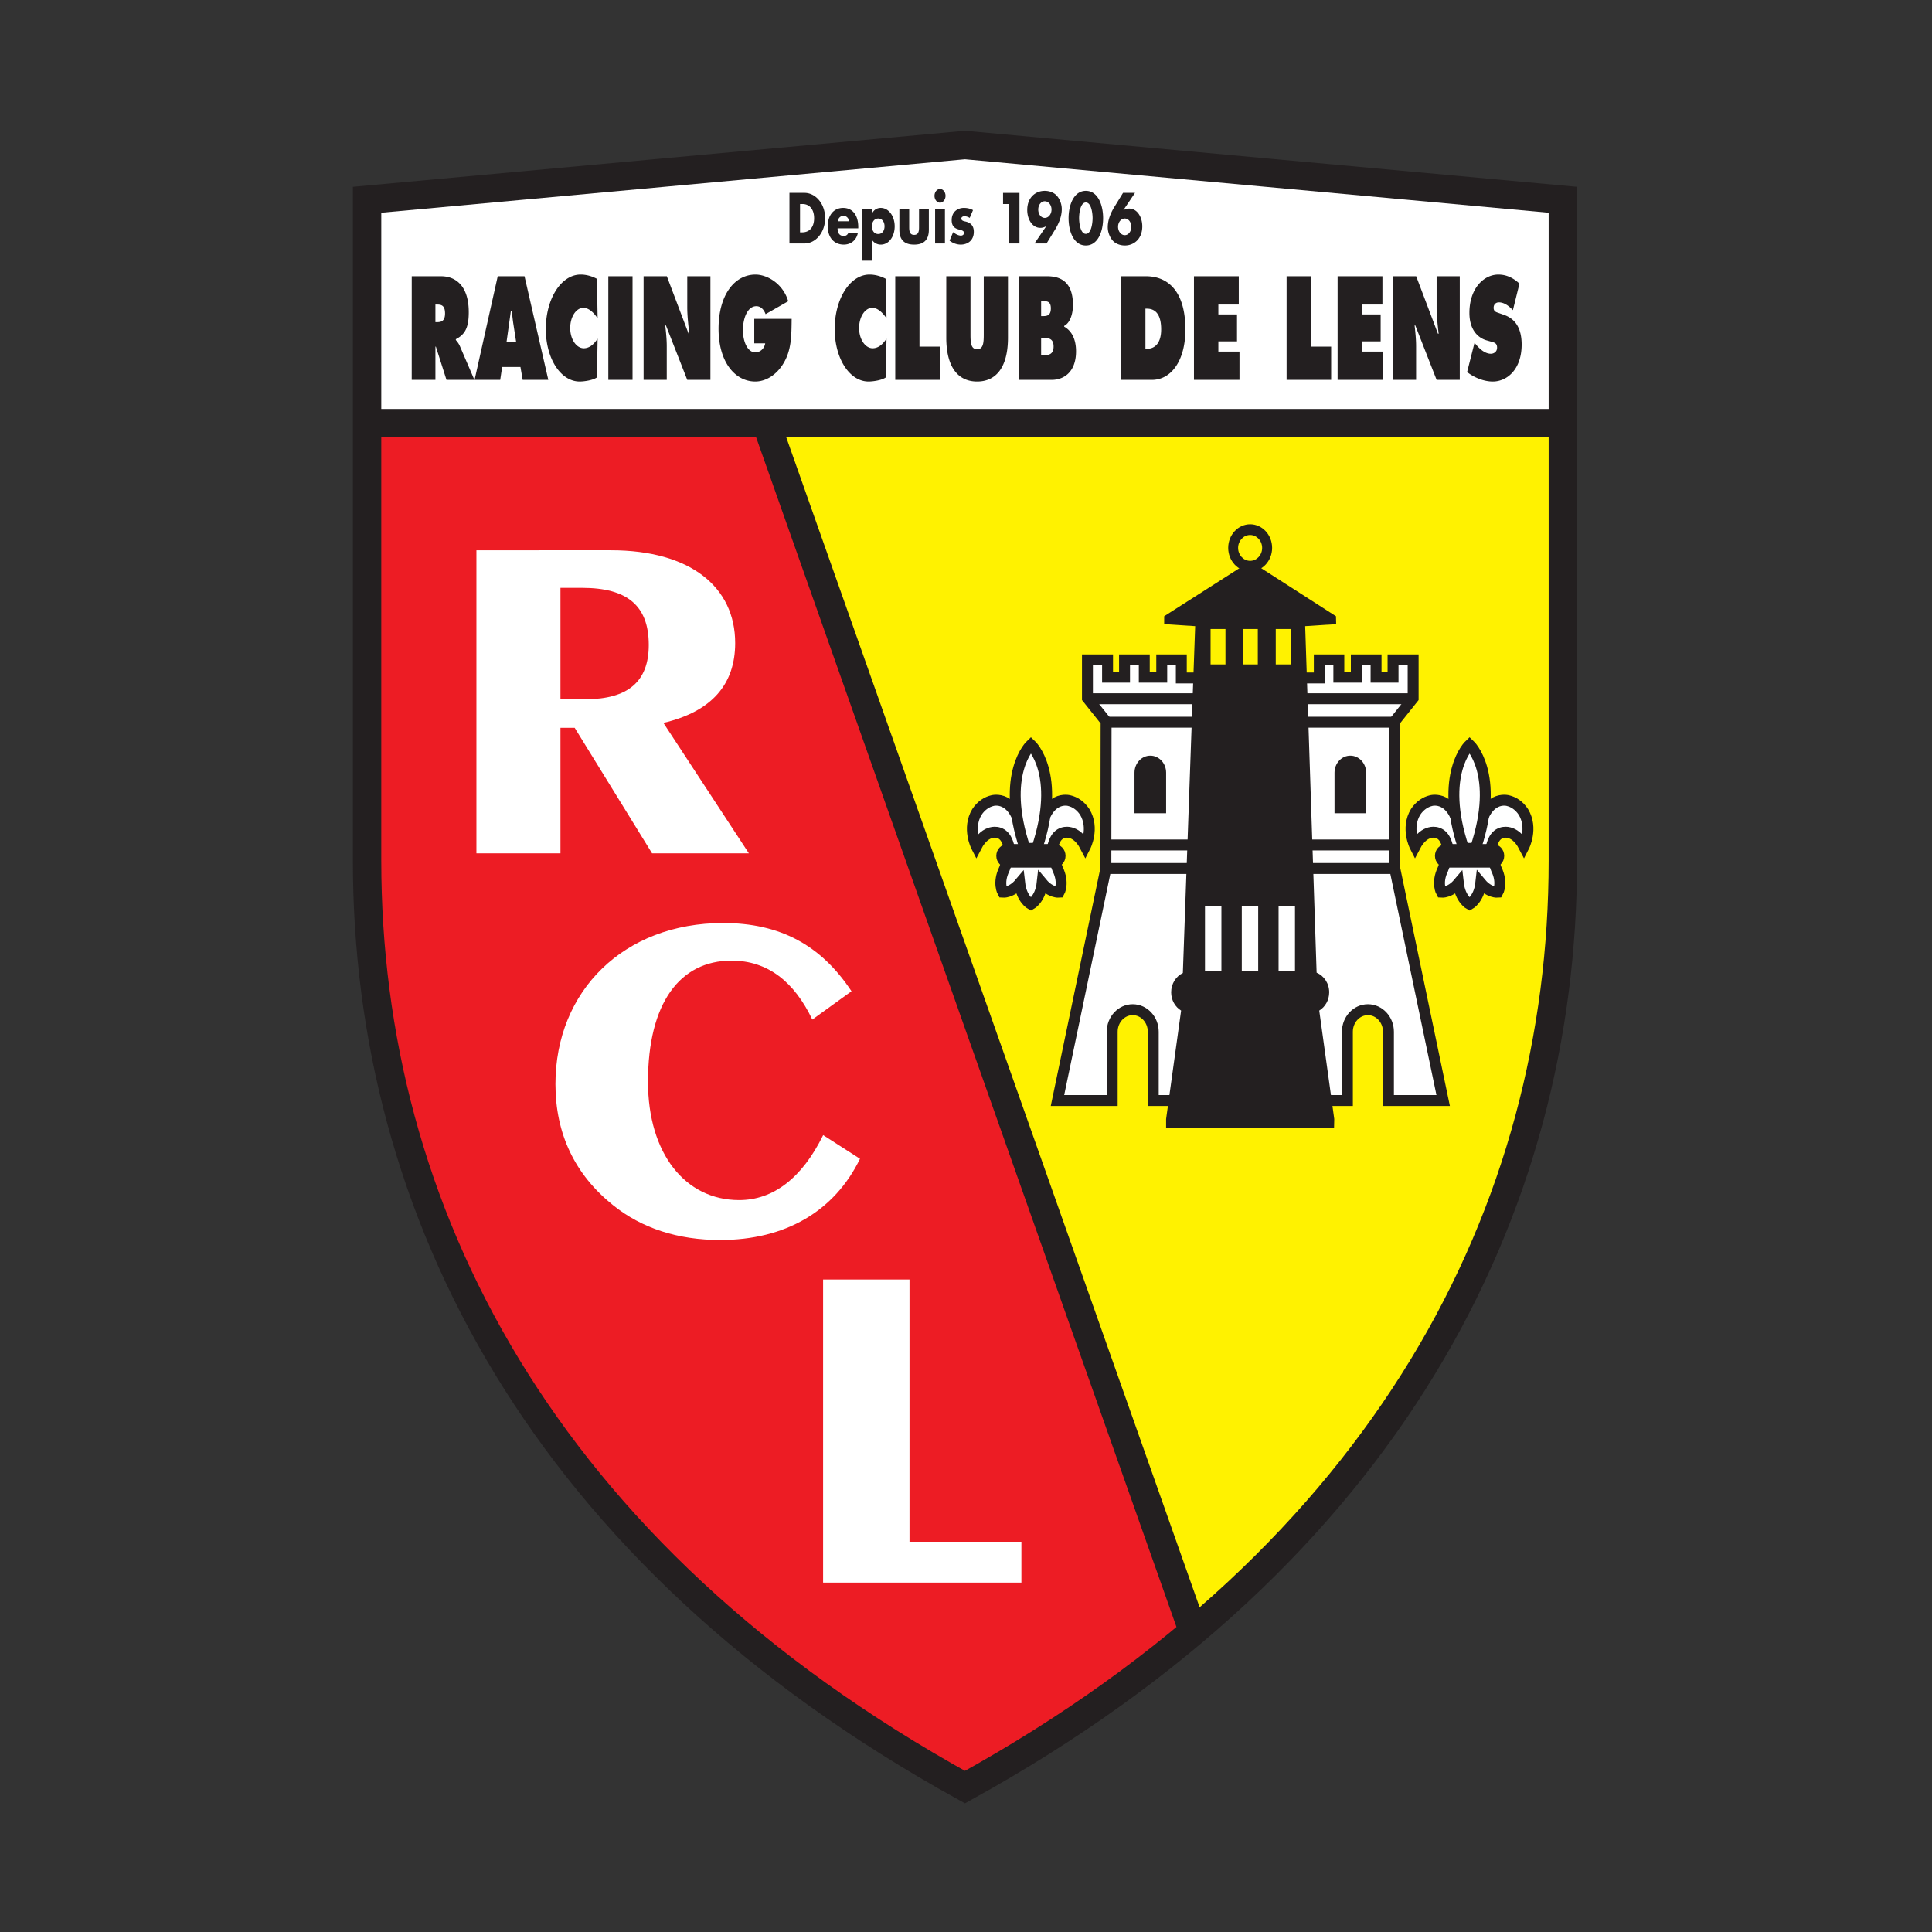
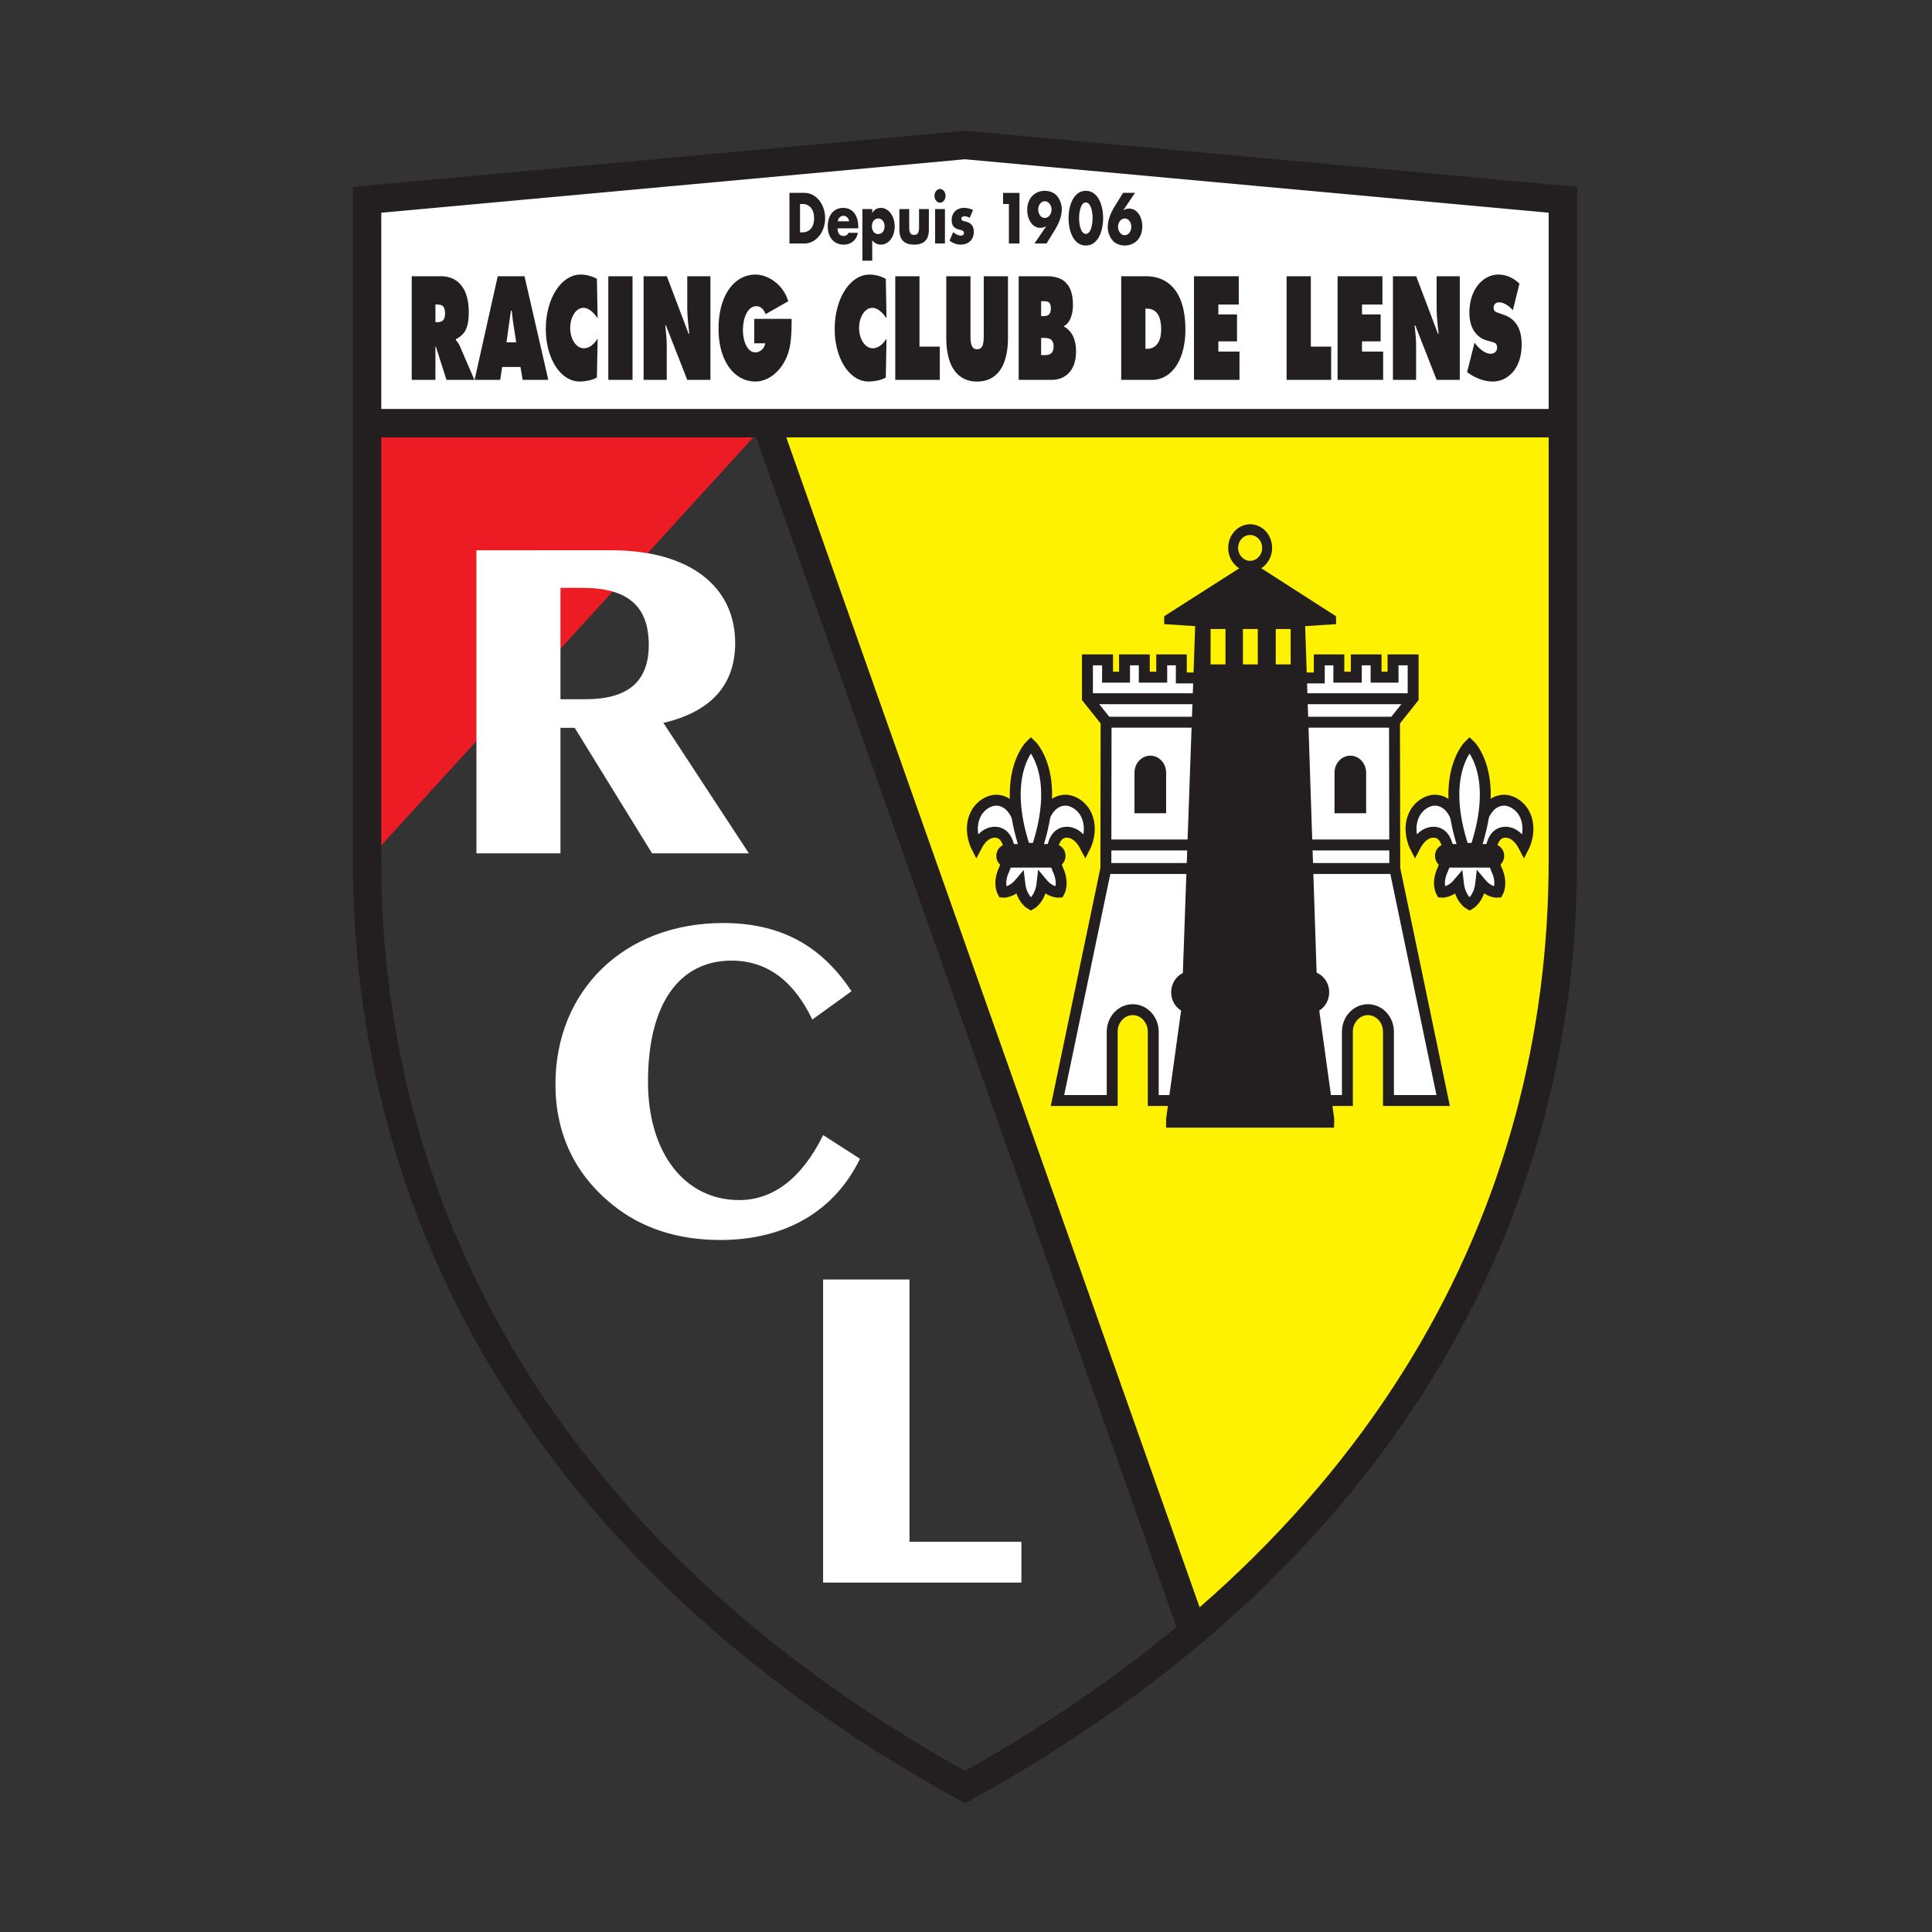
<svg xmlns="http://www.w3.org/2000/svg" width="400px" height="400px">
  <rect width="100%" height="100%" fill="#333333" stroke="none" />
  <g fill="none" fill-rule="evenodd">
    <path fill="#FFF" fill-rule="nonzero" d="M199.784 30 76 41.336v46.28h247.524l.048-46.28" />
    <path fill="#FFF200" fill-rule="nonzero" d="M247.03 337.8c53.657-45.25 76.541-102.14 76.541-159.556V87.616H158.634" />
-     <path fill="#ED1C24" fill-rule="nonzero" d="M158.634 87.616H76v90.628c0 72.08 36.06 143.319 123.784 191.756 17.843-9.853 33.547-20.646 47.245-32.2" />
+     <path fill="#ED1C24" fill-rule="nonzero" d="M158.634 87.616H76v90.628" />
    <path stroke="#231F20" stroke-width="5.879" d="M247.029 337.8 158.634 87.616M199.784 30.022 76 41.358v136.886c0 72.08 36.06 143.319 123.784 191.756 87.724-48.437 123.787-119.677 123.787-191.756V41.358L199.784 30.022ZM76 87.616h247.524" />
    <path fill="#231F20" fill-rule="nonzero" d="M90.148 63.055h.384c.858 0 1.61.199 1.61 1.848 0 1.596-.823 1.795-1.646 1.795h-.348v-3.643ZM85.242 78.65h4.906v-6.887h.095l2.196 6.887h5.782l-3-6.972c-.275-.625-.586-.968-.843-1.28v-.17c1.867-.97 2.673-2.335 2.673-5.58 0-5.406-2.634-7.454-5.746-7.454h-6.059M104.861 70.88l.917-6.545h.182c.096.911.185 1.85.33 2.76l.585 3.785h-2.014Zm-.895 5.095h3.788l.458 2.674h5.308l-4.925-21.456h-5.545l-4.794 21.456h5.307M123.731 65.9c-.806-1.168-1.812-2.163-2.946-2.163-1.501 0-2.728 1.85-2.728 4.184 0 2.362 1.3 4.184 2.8 4.184 1.154 0 2.068-.77 2.874-1.991l-.146 8.025c-.805.596-2.67.853-3.569.853-3.934 0-7.01-4.753-7.01-10.873 0-6.26 3.168-11.27 7.21-11.27 1.136 0 2.307.315 3.37.882M125.946 78.649h5.015V57.192h-5.015zM133.249 57.193h4.813l4.502 11.893h.146c-.2-1.792-.42-3.64-.42-5.463v-6.43h4.795v21.456h-4.796l-4.412-11.269h-.144c.163 1.48.311 2.875.311 4.297v6.972h-4.795M163.904 66.014c-.038 3.5-.038 6.432-1.665 9.164-1.464 2.476-3.714 3.814-5.856 3.814-4.212 0-7.613-4.043-7.613-10.929 0-7.002 3.312-11.213 7.649-11.213 2.399 0 5.694 1.85 6.77 5.522l-4.682 2.674c-.387-1.08-1.1-1.652-1.906-1.652-1.793 0-2.78 2.392-2.78 4.981 0 2.363.95 4.582 2.58 4.582.787 0 1.793-.569 2.031-1.876h-2.268v-5.067M183.542 65.9c-.804-1.168-1.812-2.163-2.947-2.163-1.5 0-2.727 1.85-2.727 4.184 0 2.362 1.3 4.184 2.801 4.184 1.153 0 2.069-.77 2.873-1.991l-.146 8.025c-.807.596-2.671.853-3.569.853-3.934 0-7.01-4.753-7.01-10.873 0-6.26 3.167-11.27 7.212-11.27 1.133 0 2.307.315 3.367.882M185.355 57.193h5.014v14.569h4.209v6.887h-9.223M208.69 57.193v12.692c0 6.26-2.526 9.107-6.389 9.107-3.861 0-6.385-2.848-6.385-9.107V57.193h5.013v11.952c0 1.679.038 3.16 1.372 3.16 1.336 0 1.374-1.481 1.374-3.16V57.193M215.553 65.447v-3.075h.347c.73 0 1.667-.116 1.667 1.479 0 1.48-.825 1.596-1.557 1.596h-.457Zm-4.65 13.202h6.828c2.416 0 5.05-1.507 5.05-5.918 0-2.562-.95-4.27-2.452-5.094v-.17c1.208-.598 1.813-2.45 1.813-4.328 0-4.951-2.727-5.946-5.4-5.946h-5.838v21.456Zm4.65-8.678h.494c.805 0 2.087-.028 2.087 1.763 0 1.765-1.189 1.793-2.014 1.793h-.567M237.15 63.908h.31c1.83 0 2.946 1.282 2.946 4.297 0 2.819-1.282 4.014-2.946 4.014h-.31v-8.31Zm-5.017 14.741h6.35c4.048 0 6.938-4.04 6.938-10.414 0-7.884-3.55-11.042-8.18-11.042h-5.108M247.197 57.193h9.278v5.862h-4.227v2.049h3.862v5.577h-3.862v2.105h4.373v5.863h-9.424M266.377 57.193h5.015v14.569h4.209v6.887h-9.224M276.936 57.193h9.282v5.862h-4.229v2.049h3.86v5.577h-3.86v2.105h4.374v5.863h-9.427M288.394 57.193h4.813l4.503 11.893h.146c-.202-1.792-.42-3.64-.42-5.463v-6.43h4.794v21.456h-4.794l-4.41-11.269h-.147c.165 1.48.31 2.875.31 4.297v6.972h-4.795M305.286 70.966l.257.313c.897 1.083 1.977 1.964 3.13 1.964.494 0 1.281-.314 1.281-1.28 0-.968-.66-1.054-1.116-1.196l-1.007-.284c-1.958-.54-3.606-2.334-3.606-5.693 0-5.094 2.983-7.94 5.985-7.94 1.573 0 3.019.598 4.375 1.877l-1.356 5.493c-.86-.91-1.829-1.621-2.909-1.621-.44 0-1.08.257-1.08 1.138 0 .798.622.91 1.006 1.053l1.134.4c2.125.738 3.661 2.505 3.661 6.146 0 5.122-3 7.656-5.984 7.656-1.738 0-3.751-.74-5.309-1.964M165.638 42.238h.514c1.408 0 2.402 1.057 2.402 2.933 0 2.043-1.118 2.932-2.425 2.932h-.49v-5.865Zm-2.191 8.172h3.107c2.334 0 4.28-2.292 4.28-5.24 0-2.946-1.934-5.24-4.28-5.24h-3.107M173.448 45.81c.123-.736.613-1.126 1.206-1.126.547 0 1.052.446 1.15 1.126h-2.356Zm4.246 1.196c0-2.433-1.152-3.962-3.14-3.962-1.866 0-3.173 1.43-3.173 3.808 0 2.461 1.42 3.796 3.317 3.796 1.308 0 2.593-.765 2.918-2.446h-1.955c-.226.472-.537.652-.973.652-.838 0-1.273-.556-1.273-1.584h4.279M181.828 45.241c.826 0 1.306.737 1.306 1.611 0 .905-.48 1.599-1.306 1.599-.827 0-1.308-.694-1.308-1.599 0-.874.48-1.61 1.308-1.61Zm-1.242-1.96h-2.034v10.687h2.034V49.73a2.147 2.147 0 0 0 1.779.918c1.698 0 2.871-1.725 2.871-3.781 0-2.044-1.185-3.823-2.894-3.823-.67 0-1.364.333-1.734 1.044h-.019M188.242 43.28v3.81c0 .903.178 1.541 1.016 1.541.84 0 1.018-.638 1.018-1.54v-3.81h2.033v4.294c0 2.35-1.33 3.073-3.051 3.073s-3.05-.723-3.05-3.073v-4.294M195.639 50.41h-2.034v-7.13h2.034v7.13Zm.122-9.867c0 .778-.514 1.417-1.138 1.417-.629 0-1.143-.639-1.143-1.417 0-.78.514-1.417 1.143-1.417.624 0 1.138.637 1.138 1.417M200.767 45.115a2.145 2.145 0 0 0-1.096-.346c-.233 0-.636.124-.636.486 0 .487.636.555.916.624.95.238 1.666.793 1.666 2.114 0 1.875-1.376 2.655-2.705 2.655-.816 0-1.62-.292-2.315-.82l.74-1.768c.413.363 1.106.725 1.609.725.257 0 .636-.154.636-.544 0-.555-.636-.583-1.274-.79-.635-.208-1.273-.599-1.273-1.876 0-1.753 1.273-2.531 2.525-2.531.65 0 1.297.124 1.889.458M207.671 42.238v-2.307h3.398V50.41h-2.191v-8.172M216.309 41.669c.77 0 1.397.764 1.397 1.723 0 .958-.626 1.723-1.397 1.723-.772 0-1.352-.765-1.352-1.723 0-.96.58-1.723 1.352-1.723Zm.37 8.74 1.797-2.93c.727-1.197 1.353-2.656 1.353-4.171 0-1.098-.448-2.208-1.128-2.89-.65-.655-1.588-.905-2.403-.905-1.922 0-3.62 1.39-3.62 3.963 0 1.93 1.05 3.697 2.704 3.697.447 0 .805-.111 1.184-.32l.019.028-2.402 3.529M224.811 41.919c1.13 0 1.397 2.222 1.397 3.237 0 1.015-.267 3.267-1.397 3.267-1.128 0-1.396-2.252-1.396-3.267 0-1.015.268-3.237 1.396-3.237Zm0-2.406c-2.501 0-3.574 2.934-3.574 5.658 0 2.725 1.06 5.658 3.574 5.658 2.515 0 3.577-2.933 3.577-5.658 0-2.724-1.073-5.658-3.577-5.658M232.868 48.689c-.76 0-1.385-.78-1.385-1.738 0-.947.624-1.71 1.385-1.71.77 0 1.351.763 1.351 1.71 0 .958-.58 1.738-1.35 1.738Zm-.358-8.758-1.81 2.947c-.726 1.181-1.35 2.654-1.35 4.17 0 1.082.457 2.183 1.128 2.877.646.64 1.585.904 2.402.904 1.921 0 3.619-1.392 3.619-3.962 0-1.919-1.05-3.683-2.705-3.683-.434 0-.792.111-1.171.318l-.02-.028 2.39-3.545" />
    <path fill="#FFF" fill-rule="nonzero" d="m208.631 178.063-.709 1.892c-1.397 2.874-.306 4.777-.306 4.777s1.79.16 3.5-1.868c.376 3.317 2.325 4.373 2.325 4.373s1.96-1.066 2.327-4.404c1.72 2.063 3.528 1.899 3.528 1.899s1.089-1.903-.31-4.777l-.703-1.892" />
    <path stroke="#231F20" stroke-width="2.261" d="m208.631 178.063-.709 1.892c-1.397 2.874-.306 4.777-.306 4.777s1.79.16 3.5-1.868c.376 3.317 2.325 4.373 2.325 4.373s1.96-1.066 2.327-4.404c1.72 2.063 3.528 1.899 3.528 1.899s1.089-1.903-.31-4.777l-.703-1.892h-9.652Z" />
    <path fill="#FFF" fill-rule="nonzero" d="M217.762 176.085s.223-1.406.803-2.407c1.094-1.89 3.054-1.285 3.054-1.285.915.226 2.08.935 3.081 2.864 0 0 1.93-3.757-.11-7.14-.904-1.377-2.083-2.083-3.178-2.347 0 0-4.978-1.506-6.174 7.293h-3.628c-1.199-8.799-6.178-7.293-6.178-7.293-1.094.264-2.27.97-3.177 2.346-2.04 3.384-.108 7.14-.108 7.14.999-1.928 2.164-2.637 3.08-2.863 0 0 1.96-.606 3.055 1.285.577 1.001.799 2.407.799 2.407" />
    <path stroke="#231F20" stroke-width="2.261" d="M217.762 176.085s.223-1.406.803-2.407c1.094-1.89 3.054-1.285 3.054-1.285.915.226 2.08.935 3.081 2.864 0 0 1.93-3.757-.11-7.14-.904-1.377-2.083-2.083-3.178-2.347 0 0-4.978-1.506-6.174 7.293h-3.628c-1.199-8.799-6.178-7.293-6.178-7.293-1.094.264-2.27.97-3.177 2.346-2.04 3.384-.108 7.14-.108 7.14.999-1.928 2.164-2.637 3.08-2.863 0 0 1.96-.606 3.055 1.285.577 1.001.799 2.407.799 2.407h8.681Z" />
    <path fill="#FFF" fill-rule="nonzero" d="M213.441 154.19s-6.414 5.972-1.227 21.453h2.457c5.188-15.481-1.23-21.453-1.23-21.453" />
    <path stroke="#231F20" stroke-width="2.261" d="M213.441 154.19s-6.414 5.972-1.227 21.453h2.457c5.188-15.481-1.23-21.453-1.23-21.453Z" />
    <path fill="#231F20" fill-rule="nonzero" d="M218.26 175.66h-9.637c-.797 0-1.445.686-1.445 1.534 0 .846.648 1.53 1.445 1.53h9.638c.797 0 1.444-.684 1.444-1.53 0-.848-.647-1.534-1.444-1.534" />
    <path stroke="#231F20" stroke-width="1.809" d="M218.26 175.66h-9.637c-.797 0-1.445.686-1.445 1.534 0 .846.648 1.53 1.445 1.53h9.638c.797 0 1.444-.684 1.444-1.53 0-.848-.647-1.534-1.444-1.534Z" />
    <path fill="#FFF" fill-rule="nonzero" d="m299.449 178.063-.707 1.892c-1.397 2.874-.307 4.777-.307 4.777s1.791.16 3.5-1.868c.378 3.317 2.326 4.373 2.326 4.373s1.957-1.066 2.327-4.404c1.719 2.063 3.528 1.899 3.528 1.899s1.088-1.903-.308-4.777l-.707-1.892" />
    <path stroke="#231F20" stroke-width="2.261" d="m299.449 178.063-.707 1.892c-1.397 2.874-.307 4.777-.307 4.777s1.791.16 3.5-1.868c.378 3.317 2.326 4.373 2.326 4.373s1.957-1.066 2.327-4.404c1.719 2.063 3.528 1.899 3.528 1.899s1.088-1.903-.308-4.777l-.707-1.892h-9.652Z" />
    <path fill="#FFF" fill-rule="nonzero" d="M308.584 176.085s.222-1.406.8-2.407c1.096-1.89 3.054-1.285 3.054-1.285.918.226 2.078.935 3.082 2.864 0 0 1.928-3.757-.112-7.14-.904-1.377-2.084-2.083-3.174-2.347 0 0-4.981-1.506-6.177 7.293h-3.627c-1.198-8.799-6.178-7.293-6.178-7.293-1.093.264-2.272.97-3.177 2.346-2.038 3.384-.11 7.14-.11 7.14 1.001-1.928 2.165-2.637 3.082-2.863 0 0 1.96-.606 3.055 1.285.578 1.001.8 2.407.8 2.407" />
    <path stroke="#231F20" stroke-width="2.261" d="M308.584 176.085s.222-1.406.8-2.407c1.096-1.89 3.054-1.285 3.054-1.285.918.226 2.078.935 3.082 2.864 0 0 1.928-3.757-.112-7.14-.904-1.377-2.084-2.083-3.174-2.347 0 0-4.981-1.506-6.177 7.293h-3.627c-1.198-8.799-6.178-7.293-6.178-7.293-1.093.264-2.272.97-3.177 2.346-2.038 3.384-.11 7.14-.11 7.14 1.001-1.928 2.165-2.637 3.082-2.863 0 0 1.96-.606 3.055 1.285.578 1.001.8 2.407.8 2.407h8.682Z" />
    <path fill="#FFF" fill-rule="nonzero" d="M304.26 154.19s-6.416 5.972-1.228 21.453h2.458c5.186-15.481-1.23-21.453-1.23-21.453" />
    <path stroke="#231F20" stroke-width="2.261" d="M304.26 154.19s-6.416 5.972-1.228 21.453h2.458c5.186-15.481-1.23-21.453-1.23-21.453Z" />
    <path fill="#231F20" fill-rule="nonzero" d="M309.079 175.66h-9.637c-.798 0-1.445.686-1.445 1.534 0 .846.647 1.53 1.445 1.53h9.637c.799 0 1.445-.684 1.445-1.53 0-.848-.646-1.534-1.445-1.534" />
    <path stroke="#231F20" stroke-width="1.809" d="M309.079 175.66h-9.637c-.798 0-1.445.686-1.445 1.534 0 .846.647 1.53 1.445 1.53h9.637c.799 0 1.445-.684 1.445-1.53 0-.848-.646-1.534-1.445-1.534Z" />
    <path fill="#FFF" fill-rule="nonzero" d="M278.963 227.852v-14.238c0-2.524 1.902-4.571 4.248-4.571 2.349 0 4.253 2.047 4.253 4.571v14.238h11.329l-10.02-48.038-.057-30.427 3.86-4.845v-7.927h-4.16v3.589h-3.518v-3.59h-4.088v3.59h-3.619v-3.59h-4.047v3.745h-28.566v-3.744h-4.051v3.589h-3.615v-3.59h-4.09v3.59h-3.516v-3.59h-4.162v7.928l3.861 4.845-.047 30.427-10.02 48.038h11.33v-14.238c0-2.524 1.902-4.571 4.25-4.571 2.347 0 4.25 2.047 4.25 4.571v14.238" />
    <path stroke="#231F20" stroke-width="2.261" d="M278.963 227.852v-14.238c0-2.524 1.902-4.571 4.248-4.571 2.349 0 4.253 2.047 4.253 4.571v14.238h11.329l-10.02-48.038-.057-30.427 3.86-4.845v-7.927h-4.16v3.589h-3.518v-3.59h-4.088v3.59h-3.619v-3.59h-4.047v3.745h-28.566v-3.744h-4.051v3.589h-3.615v-3.59h-4.09v3.59h-3.516v-3.59h-4.162v7.928l3.861 4.845-.047 30.427-10.02 48.038h11.33v-14.238c0-2.524 1.902-4.571 4.25-4.571 2.347 0 4.25 2.047 4.25 4.571v14.238h40.194Z" />
    <path fill="#231F20" fill-rule="nonzero" d="M276.297 168.37v-8.396c0-1.944 1.467-3.52 3.273-3.52 1.809 0 3.274 1.576 3.274 3.52v8.396" />
    <path stroke="#231F20" stroke-width="2.261" d="M288.615 179.814h-59.564" />
    <path fill="#231F20" fill-rule="nonzero" d="m276.242 231.675-3.105-22.446c1.225-.755 2.058-2.156 2.058-3.783 0-1.857-1.084-3.433-2.603-4.068l-2.37-71.742 6.416-.416-.038-1.637-17.73-11.386-17.838 11.386v1.637l6.417.416-2.551 71.817c-1.424.68-2.422 2.21-2.422 3.993 0 1.627.835 3.03 2.059 3.783l-3.105 22.446v1.799h34.774" />
    <path fill="#FFF200" fill-rule="nonzero" d="M250.637 137.556h3.082v-7.327h-3.082zM257.334 137.556h3.082v-7.327h-3.082zM264.131 137.556h3.084v-7.327h-3.084z" />
    <path fill="#231F20" fill-rule="nonzero" d="M254.287 113.43c0 2.695 2.043 4.89 4.547 4.89 2.507 0 4.545-2.195 4.545-4.89 0-2.696-2.038-4.888-4.545-4.888-2.504 0-4.547 2.192-4.547 4.888Zm2.051.01c0-1.477 1.117-2.677 2.487-2.677 1.372 0 2.489 1.2 2.489 2.677 0 1.474-1.117 2.673-2.489 2.673-1.37 0-2.487-1.199-2.487-2.673" />
-     <path fill="#FFF" fill-rule="nonzero" d="M249.48 201.022h3.4v-13.43h-3.4zM264.716 201.022h3.396v-13.43h-3.396zM257.1 201.022h3.395v-13.43H257.1zM225.243 144.665h67.113" />
    <path stroke="#231F20" stroke-width="2.261" d="M225.243 144.665h67.113" />
    <path fill="#FFF" fill-rule="nonzero" d="M228.92 149.526h59.695" />
    <path stroke="#231F20" stroke-width="2.261" d="M228.92 149.526h59.695" />
    <path fill="#FFF" fill-rule="nonzero" d="M228.92 174.941h59.695" />
    <path stroke="#231F20" stroke-width="2.261" d="M228.92 174.941h59.695" />
    <path fill="#231F20" fill-rule="nonzero" d="M241.434 168.37v-8.396c0-1.944-1.467-3.52-3.273-3.52-1.808 0-3.275 1.576-3.275 3.52v8.396" />
    <path fill="#FFF" fill-rule="nonzero" d="M111.313 144.766h9.909c8.797 0 13.098-3.65 13.098-11.242 0-8.165-4.496-11.817-13.783-11.817h-4.5v54.961h-17.4v-62.743H126.5c16.423 0 25.71 7.59 25.71 19.215 0 8.65-4.987 14.22-14.859 16.527l17.691 27.001h-20.04l-16.015-25.975h-6.738M149.118 256.728c-8.702 0-16.228-2.404-22.192-7.207-7.918-6.342-11.926-14.796-11.926-25.079 0-19.31 14.174-33.34 34.705-33.34 11.73 0 20.236 4.515 26.588 14.123l-8.114 5.862c-3.714-7.784-9.19-12.202-16.716-12.202-10.752 0-17.303 8.838-17.303 25.079 0 14.89 7.724 24.5 18.868 24.5 7.039 0 13-4.516 17.401-13.453l7.623 4.9c-5.276 10.857-15.445 16.817-28.934 16.817M170.413 264.911h17.89v54.287h23.167v8.458h-41.057" />
  </g>
</svg>